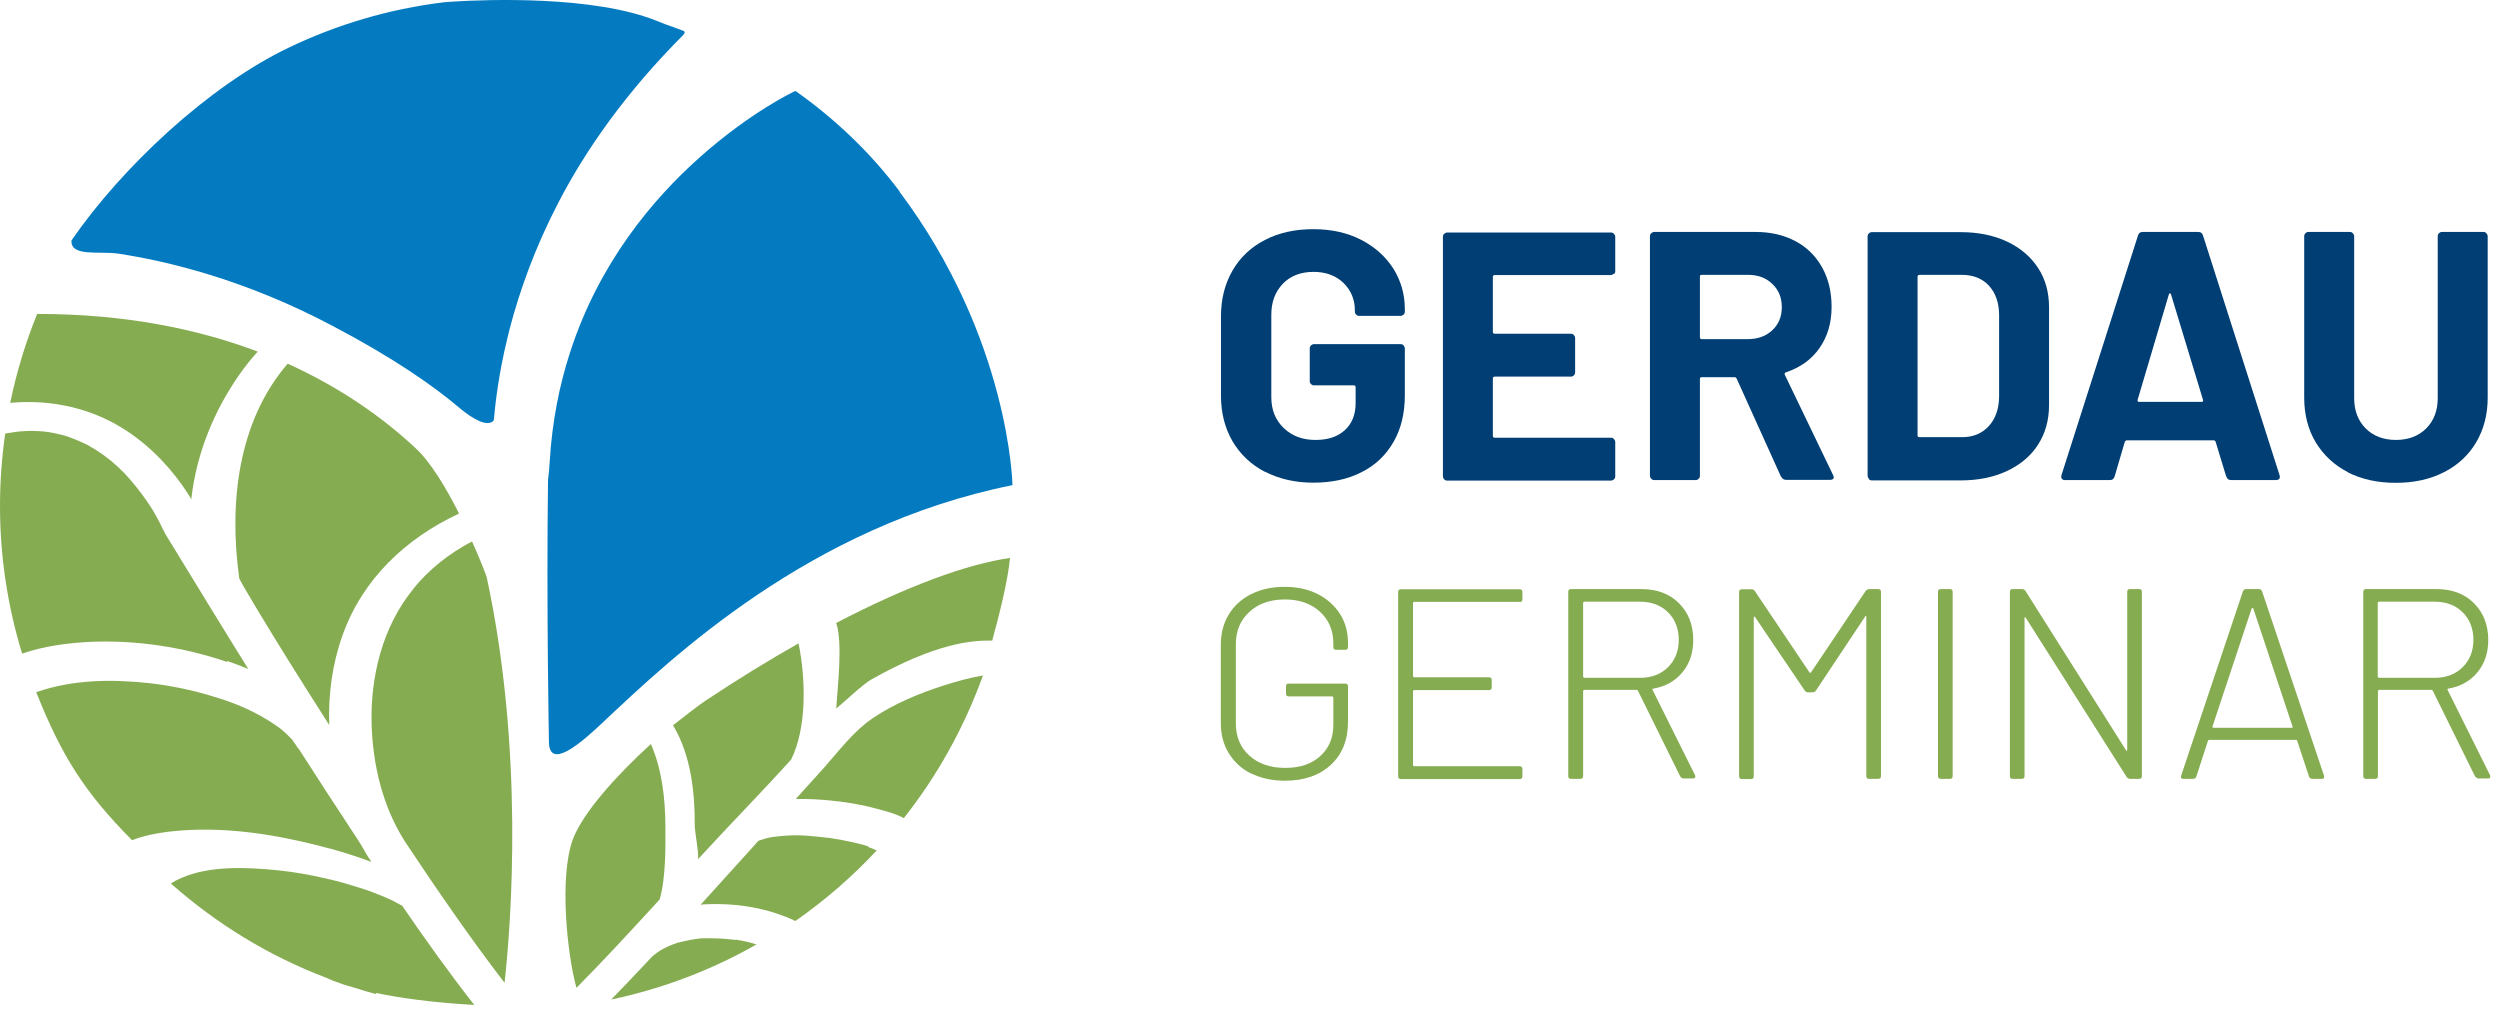
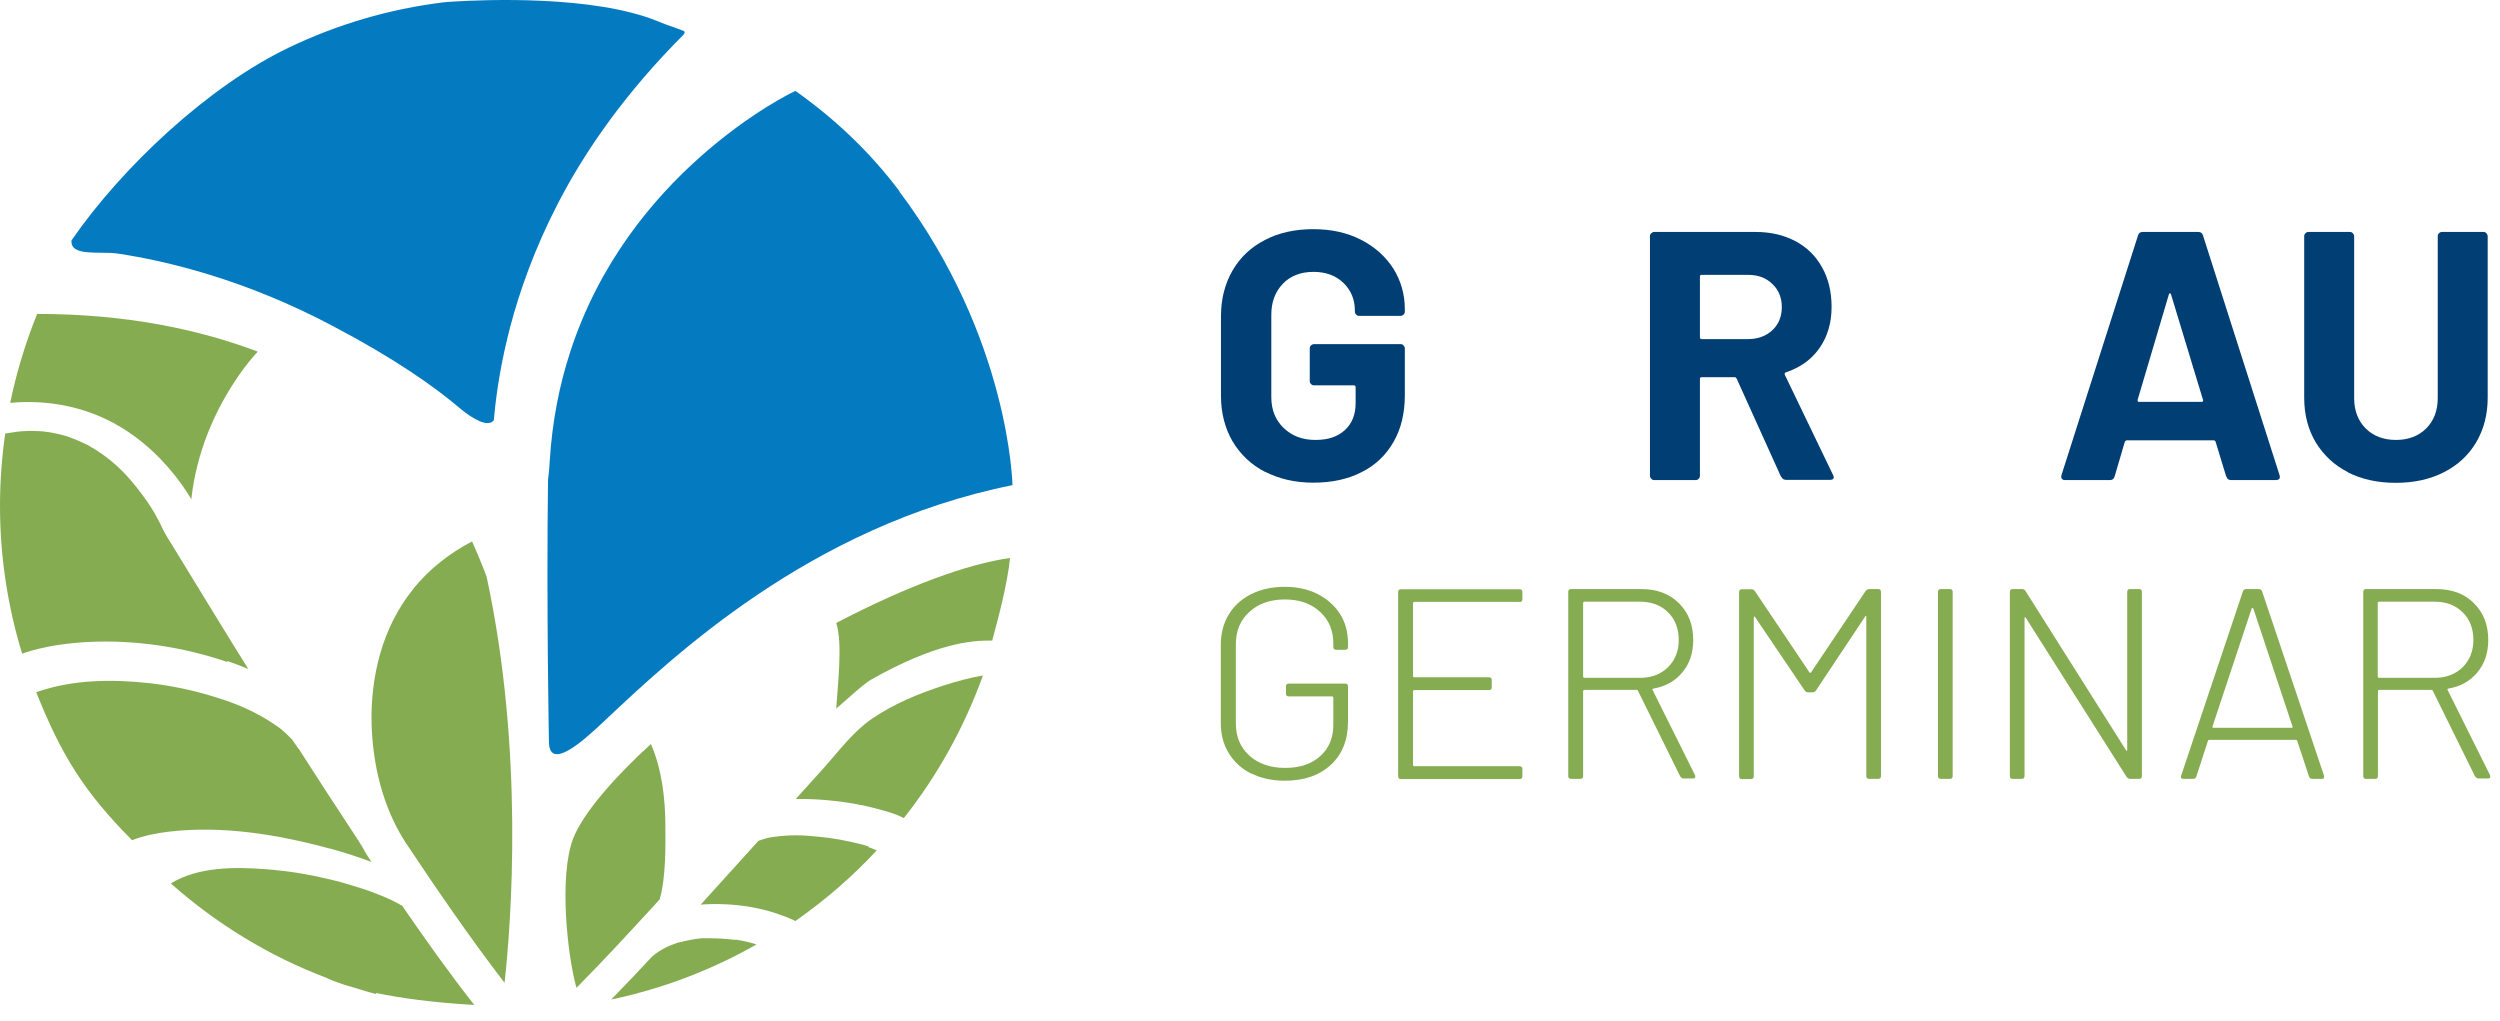
<svg xmlns="http://www.w3.org/2000/svg" width="120" height="49" viewBox="0 0 120 49" fill="none">
  <path d="M60.06 37.136C59.597 36.904 59.24 36.574 58.982 36.155C58.723 35.736 58.599 35.255 58.599 34.702V30.958C58.599 30.406 58.723 29.915 58.982 29.496C59.231 29.077 59.597 28.748 60.06 28.516C60.524 28.284 61.059 28.168 61.665 28.168C62.271 28.168 62.788 28.284 63.252 28.516C63.706 28.748 64.063 29.069 64.321 29.47C64.58 29.88 64.704 30.343 64.704 30.878V31.056C64.704 31.145 64.66 31.19 64.571 31.19H64.134C64.045 31.19 64 31.145 64 31.056V30.887C64 30.263 63.786 29.755 63.358 29.363C62.931 28.971 62.369 28.774 61.674 28.774C60.978 28.774 60.399 28.971 59.971 29.372C59.535 29.764 59.321 30.281 59.321 30.923V34.72C59.321 35.362 59.535 35.879 59.971 36.271C60.408 36.663 60.978 36.859 61.692 36.859C62.405 36.859 62.949 36.672 63.367 36.298C63.786 35.923 64 35.424 64 34.791V33.481C64 33.481 63.983 33.427 63.947 33.427H61.861C61.772 33.427 61.727 33.383 61.727 33.294V32.946C61.727 32.857 61.772 32.812 61.861 32.812H64.571C64.66 32.812 64.704 32.857 64.704 32.946V34.64C64.704 35.513 64.428 36.209 63.876 36.717C63.323 37.225 62.592 37.474 61.674 37.474C61.068 37.474 60.533 37.358 60.069 37.127" fill="#86AC51" />
  <path d="M72.941 28.89H67.878C67.878 28.89 67.824 28.908 67.824 28.944V32.456C67.824 32.456 67.842 32.509 67.878 32.509H71.47C71.559 32.509 71.604 32.554 71.604 32.643V32.99C71.604 33.08 71.559 33.124 71.47 33.124H67.878C67.878 33.124 67.824 33.142 67.824 33.178V36.725C67.824 36.725 67.842 36.779 67.878 36.779H72.941C73.03 36.779 73.075 36.823 73.075 36.913V37.26C73.075 37.349 73.03 37.394 72.941 37.394H67.245C67.156 37.394 67.111 37.349 67.111 37.26V28.418C67.111 28.328 67.156 28.284 67.245 28.284H72.941C73.03 28.284 73.075 28.328 73.075 28.418V28.765C73.075 28.854 73.03 28.899 72.941 28.899" fill="#86AC51" />
  <path d="M80.66 37.287L78.619 33.151C78.619 33.151 78.592 33.115 78.566 33.115H76.043C76.043 33.115 75.99 33.133 75.99 33.169V37.251C75.99 37.341 75.945 37.385 75.856 37.385H75.41C75.321 37.385 75.276 37.341 75.276 37.251V28.409C75.276 28.32 75.321 28.275 75.41 28.275H78.779C79.528 28.275 80.134 28.498 80.589 28.953C81.044 29.407 81.275 29.995 81.275 30.718C81.275 31.333 81.106 31.85 80.758 32.269C80.411 32.688 79.947 32.955 79.359 33.053C79.314 33.071 79.305 33.089 79.323 33.115L81.365 37.216C81.365 37.216 81.374 37.251 81.374 37.278C81.374 37.341 81.338 37.367 81.266 37.367H80.83C80.749 37.367 80.696 37.341 80.669 37.278M75.99 28.935V32.483C75.99 32.483 76.007 32.536 76.043 32.536H78.717C79.27 32.536 79.716 32.367 80.063 32.028C80.402 31.689 80.58 31.252 80.58 30.718C80.58 30.183 80.411 29.728 80.063 29.389C79.724 29.051 79.27 28.881 78.717 28.881H76.043C76.043 28.881 75.99 28.899 75.99 28.935Z" fill="#86AC51" />
  <path d="M89.699 28.275H90.154C90.243 28.275 90.287 28.32 90.287 28.409V37.251C90.287 37.341 90.243 37.385 90.154 37.385H89.717C89.628 37.385 89.583 37.341 89.583 37.251V29.612C89.583 29.612 89.583 29.568 89.556 29.568C89.539 29.568 89.521 29.568 89.521 29.603L87.168 33.142C87.123 33.205 87.07 33.231 87.007 33.231H86.784C86.722 33.231 86.668 33.205 86.624 33.142L84.244 29.621C84.244 29.621 84.226 29.585 84.208 29.594C84.19 29.594 84.181 29.621 84.181 29.648V37.26C84.181 37.349 84.137 37.394 84.048 37.394H83.611C83.522 37.394 83.477 37.349 83.477 37.26V28.418C83.477 28.329 83.522 28.284 83.611 28.284H84.074C84.137 28.284 84.19 28.311 84.235 28.373L86.856 32.278C86.856 32.278 86.873 32.295 86.891 32.295C86.909 32.295 86.927 32.295 86.927 32.278L89.547 28.373C89.592 28.311 89.646 28.284 89.708 28.284" fill="#86AC51" />
  <path d="M93.024 37.251V28.409C93.024 28.32 93.069 28.275 93.158 28.275H93.594C93.684 28.275 93.728 28.32 93.728 28.409V37.251C93.728 37.341 93.684 37.385 93.594 37.385H93.158C93.069 37.385 93.024 37.341 93.024 37.251Z" fill="#86AC51" />
  <path d="M102.241 28.275H102.678C102.767 28.275 102.811 28.32 102.811 28.409V37.251C102.811 37.341 102.767 37.385 102.678 37.385H102.241C102.179 37.385 102.125 37.349 102.08 37.296L97.24 29.657C97.24 29.657 97.213 29.621 97.205 29.621C97.187 29.621 97.178 29.639 97.178 29.666V37.251C97.178 37.341 97.133 37.385 97.044 37.385H96.607C96.518 37.385 96.474 37.341 96.474 37.251V28.409C96.474 28.32 96.518 28.275 96.607 28.275H97.062C97.124 28.275 97.178 28.302 97.222 28.364L102.045 36.004C102.045 36.004 102.063 36.039 102.08 36.039C102.098 36.039 102.107 36.021 102.107 35.995V28.409C102.107 28.32 102.152 28.275 102.241 28.275Z" fill="#86AC51" />
  <path d="M110.834 37.278L110.263 35.549C110.263 35.549 110.237 35.513 110.21 35.513H106.038C106.038 35.513 105.994 35.522 105.985 35.549L105.423 37.278C105.396 37.349 105.343 37.385 105.263 37.385H104.799C104.701 37.385 104.665 37.341 104.692 37.242L107.661 28.382C107.687 28.311 107.741 28.275 107.821 28.275H108.418C108.498 28.275 108.552 28.311 108.579 28.382L111.556 37.242V37.296C111.565 37.358 111.529 37.385 111.449 37.385H110.994C110.914 37.385 110.861 37.349 110.834 37.278ZM106.208 34.916C106.208 34.916 106.234 34.934 106.252 34.934H109.996C109.996 34.934 110.032 34.934 110.041 34.916C110.049 34.907 110.058 34.889 110.041 34.871L108.16 29.211C108.16 29.211 108.133 29.184 108.115 29.184C108.097 29.184 108.088 29.193 108.079 29.211L106.199 34.871C106.199 34.871 106.199 34.907 106.199 34.916" fill="#86AC51" />
  <path d="M118.812 37.287L116.771 33.151C116.771 33.151 116.744 33.115 116.717 33.115H114.194C114.194 33.115 114.141 33.133 114.141 33.169V37.251C114.141 37.341 114.096 37.385 114.007 37.385H113.57C113.481 37.385 113.437 37.341 113.437 37.251V28.409C113.437 28.32 113.481 28.275 113.57 28.275H116.94C117.689 28.275 118.295 28.498 118.749 28.953C119.204 29.407 119.436 29.995 119.436 30.718C119.436 31.333 119.266 31.85 118.919 32.269C118.571 32.688 118.108 32.955 117.519 33.053C117.475 33.071 117.466 33.089 117.484 33.115L119.525 37.216C119.525 37.216 119.534 37.251 119.534 37.278C119.534 37.341 119.498 37.367 119.427 37.367H118.99C118.91 37.367 118.856 37.341 118.83 37.278M114.132 28.935V32.483C114.132 32.483 114.15 32.536 114.186 32.536H116.86C117.412 32.536 117.858 32.367 118.206 32.028C118.544 31.689 118.723 31.252 118.723 30.718C118.723 30.183 118.553 29.728 118.206 29.389C117.867 29.051 117.412 28.881 116.86 28.881H114.186C114.186 28.881 114.132 28.899 114.132 28.935Z" fill="#86AC51" />
  <path d="M60.72 22.65C60.051 22.303 59.535 21.812 59.16 21.18C58.795 20.547 58.607 19.825 58.607 18.996V15.181C58.607 14.352 58.795 13.621 59.16 12.988C59.526 12.355 60.043 11.865 60.72 11.517C61.389 11.169 62.164 11 63.038 11C63.911 11 64.66 11.169 65.329 11.508C65.988 11.847 66.505 12.31 66.879 12.89C67.245 13.478 67.432 14.12 67.432 14.842V14.958C67.432 15.011 67.414 15.065 67.37 15.1C67.334 15.136 67.281 15.163 67.227 15.163H65.239C65.186 15.163 65.132 15.145 65.097 15.1C65.052 15.065 65.034 15.011 65.034 14.958V14.904C65.034 14.387 64.856 13.942 64.491 13.585C64.125 13.229 63.644 13.05 63.047 13.05C62.449 13.05 61.941 13.237 61.576 13.621C61.21 14.004 61.023 14.494 61.023 15.109V19.058C61.023 19.673 61.219 20.163 61.62 20.547C62.021 20.93 62.521 21.117 63.136 21.117C63.751 21.117 64.196 20.966 64.544 20.654C64.892 20.342 65.07 19.905 65.07 19.352V18.586C65.07 18.532 65.043 18.497 64.981 18.497H63.073C63.02 18.497 62.966 18.479 62.931 18.434C62.886 18.398 62.868 18.345 62.868 18.292V16.723C62.868 16.669 62.886 16.616 62.931 16.58C62.966 16.544 63.02 16.518 63.073 16.518H67.227C67.281 16.518 67.334 16.535 67.37 16.58C67.405 16.625 67.432 16.669 67.432 16.723V18.969C67.432 19.834 67.254 20.582 66.888 21.215C66.523 21.848 66.015 22.338 65.346 22.668C64.687 23.007 63.911 23.168 63.038 23.168C62.164 23.168 61.398 22.989 60.72 22.642" fill="#003E74" />
-   <path d="M77.469 13.139C77.469 13.139 77.38 13.202 77.327 13.202H71.746C71.693 13.202 71.657 13.228 71.657 13.291V15.929C71.657 15.983 71.684 16.018 71.746 16.018H75.401C75.455 16.018 75.508 16.036 75.544 16.081C75.579 16.116 75.606 16.17 75.606 16.224V17.873C75.606 17.926 75.588 17.98 75.544 18.015C75.508 18.06 75.455 18.078 75.401 18.078H71.746C71.693 18.078 71.657 18.104 71.657 18.167V20.921C71.657 20.975 71.684 21.01 71.746 21.01H77.327C77.38 21.01 77.434 21.028 77.469 21.073C77.505 21.108 77.532 21.162 77.532 21.215V22.864C77.532 22.918 77.514 22.971 77.469 23.007C77.434 23.043 77.38 23.069 77.327 23.069H69.465C69.411 23.069 69.358 23.052 69.322 23.007C69.286 22.971 69.26 22.918 69.26 22.864V11.365C69.26 11.312 69.277 11.258 69.322 11.223C69.367 11.187 69.411 11.16 69.465 11.16H77.327C77.38 11.16 77.434 11.178 77.469 11.223C77.505 11.267 77.532 11.312 77.532 11.365V13.014C77.532 13.068 77.514 13.121 77.469 13.157" fill="#003E74" />
  <path d="M85.492 22.891L83.361 18.176C83.335 18.131 83.308 18.104 83.263 18.104H81.677C81.623 18.104 81.596 18.131 81.596 18.194V22.838C81.596 22.891 81.579 22.945 81.534 22.98C81.498 23.025 81.445 23.043 81.391 23.043H79.403C79.35 23.043 79.296 23.025 79.261 22.98C79.225 22.945 79.198 22.891 79.198 22.838V11.339C79.198 11.285 79.216 11.232 79.261 11.196C79.296 11.161 79.35 11.134 79.403 11.134H84.27C85.001 11.134 85.634 11.285 86.187 11.579C86.74 11.874 87.159 12.293 87.462 12.836C87.765 13.38 87.916 14.013 87.916 14.726C87.916 15.502 87.72 16.161 87.337 16.705C86.954 17.258 86.41 17.641 85.723 17.873C85.661 17.899 85.652 17.935 85.67 17.989L87.988 22.802C88.005 22.847 88.023 22.882 88.023 22.9C88.023 22.989 87.961 23.034 87.836 23.034H85.741C85.625 23.034 85.545 22.98 85.501 22.882M81.596 13.282V16.188C81.596 16.241 81.623 16.277 81.677 16.277H83.905C84.377 16.277 84.77 16.134 85.073 15.849C85.376 15.564 85.527 15.198 85.527 14.744C85.527 14.289 85.376 13.915 85.073 13.63C84.77 13.335 84.386 13.193 83.905 13.193H81.677C81.623 13.193 81.596 13.22 81.596 13.273" fill="#003E74" />
-   <path d="M89.708 22.989C89.708 22.989 89.645 22.9 89.645 22.846V11.348C89.645 11.294 89.663 11.241 89.708 11.205C89.744 11.16 89.797 11.143 89.85 11.143H94.103C94.949 11.143 95.698 11.294 96.34 11.597C96.982 11.9 97.472 12.319 97.829 12.863C98.185 13.407 98.354 14.04 98.354 14.753V19.45C98.354 20.163 98.176 20.796 97.829 21.34C97.481 21.884 96.982 22.303 96.34 22.606C95.698 22.909 94.949 23.06 94.103 23.06H89.85C89.797 23.06 89.744 23.043 89.708 22.998M92.132 20.983H94.192C94.718 20.983 95.136 20.805 95.457 20.458C95.778 20.11 95.948 19.637 95.957 19.049V15.136C95.957 14.548 95.796 14.075 95.475 13.719C95.154 13.371 94.718 13.193 94.174 13.193H92.132C92.079 13.193 92.043 13.22 92.043 13.282V20.903C92.043 20.957 92.07 20.983 92.132 20.983Z" fill="#003E74" />
  <path d="M106.858 22.873L106.35 21.206C106.332 21.162 106.297 21.135 106.261 21.135H102.072C102.072 21.135 102.009 21.162 101.991 21.206L101.501 22.873C101.465 22.989 101.394 23.043 101.278 23.043H99.121C99.05 23.043 99.005 23.025 98.969 22.98C98.934 22.945 98.934 22.882 98.952 22.802L102.624 11.303C102.66 11.187 102.731 11.134 102.847 11.134H105.521C105.637 11.134 105.708 11.187 105.744 11.303L109.417 22.802C109.417 22.802 109.434 22.855 109.434 22.891C109.434 22.989 109.372 23.043 109.247 23.043H107.09C106.974 23.043 106.903 22.989 106.867 22.873M102.678 19.29H105.673C105.744 19.29 105.762 19.254 105.744 19.192L104.211 14.138C104.211 14.138 104.184 14.075 104.157 14.075C104.131 14.075 104.122 14.102 104.104 14.138L102.606 19.192C102.597 19.263 102.615 19.29 102.678 19.29Z" fill="#003E74" />
  <path d="M112.706 22.668C112.046 22.33 111.529 21.848 111.155 21.233C110.789 20.618 110.602 19.905 110.602 19.094V11.339C110.602 11.285 110.62 11.232 110.664 11.196C110.7 11.152 110.754 11.134 110.807 11.134H112.795C112.848 11.134 112.902 11.152 112.937 11.196C112.973 11.241 113 11.285 113 11.339V19.112C113 19.709 113.187 20.199 113.553 20.565C113.918 20.93 114.408 21.117 115.006 21.117C115.603 21.117 116.093 20.93 116.458 20.565C116.824 20.199 117.011 19.709 117.011 19.112V11.339C117.011 11.285 117.029 11.232 117.074 11.196C117.109 11.152 117.163 11.134 117.216 11.134H119.204C119.257 11.134 119.311 11.152 119.347 11.196C119.382 11.241 119.409 11.285 119.409 11.339V19.094C119.409 19.896 119.222 20.609 118.856 21.233C118.491 21.848 117.974 22.33 117.305 22.668C116.646 23.007 115.87 23.176 114.997 23.176C114.123 23.176 113.356 23.007 112.688 22.668" fill="#003E74" />
  <path d="M5.553 20.363C6.819 21.067 7.907 22.11 8.744 23.287C8.905 23.51 9.048 23.741 9.19 23.973C9.19 23.946 9.19 23.92 9.19 23.893C9.44 21.762 10.26 19.748 11.481 17.992C11.757 17.6 12.052 17.225 12.372 16.878C9.52 15.799 6.026 15.068 1.783 15.068C1.23 16.432 0.793 17.867 0.49 19.338C2.237 19.177 3.993 19.498 5.544 20.354" fill="#86AC51" />
  <path d="M10.911 31.728C11.24 31.844 11.579 31.969 11.918 32.112C11.205 30.98 8.682 26.852 8.281 26.193C8.121 25.934 7.951 25.676 7.817 25.399C7.711 25.177 7.604 24.954 7.479 24.74C7.452 24.686 7.416 24.633 7.39 24.579C7.327 24.481 7.274 24.392 7.211 24.294C7.087 24.107 6.962 23.92 6.819 23.733C6.061 22.707 5.313 21.977 4.207 21.361C4.19 21.361 4.011 21.263 3.985 21.255C3.904 21.219 3.824 21.183 3.744 21.148C3.574 21.076 3.405 21.014 3.236 20.951C3.2 20.942 3.182 20.934 3.164 20.925C3.156 20.925 3.147 20.925 3.12 20.916C3.031 20.889 2.942 20.862 2.844 20.844C2.683 20.809 2.532 20.773 2.371 20.746C2.344 20.746 2.086 20.711 2.095 20.711C2.006 20.711 1.925 20.693 1.836 20.693C1.622 20.684 1.417 20.675 1.203 20.693C1.016 20.693 0.606 20.746 0.25 20.809C0.089 21.941 0 23.1 0 24.276C0 26.745 0.374 29.125 1.061 31.372C2.104 31.015 3.227 30.864 4.323 30.81C6.534 30.712 8.816 31.06 10.902 31.773" fill="#86AC51" />
  <path d="M15.813 40.722C16.491 40.909 17.168 41.123 17.828 41.373C17.355 40.66 17.596 40.945 17.133 40.241C16.197 38.824 15.27 37.397 14.351 35.962C14.307 35.918 14.271 35.873 14.245 35.82C14.182 35.73 14.12 35.641 14.057 35.552C14.039 35.534 14.039 35.517 14.03 35.508C14.03 35.508 14.03 35.508 14.022 35.499C13.879 35.356 13.745 35.213 13.585 35.08C13.505 35.008 13.415 34.937 13.326 34.875C13.326 34.875 13.326 34.875 13.317 34.875C13.282 34.848 13.246 34.821 13.21 34.794C13.005 34.652 12.791 34.527 12.578 34.402C11.758 33.939 11.044 33.671 10.117 33.395C9.172 33.11 8.201 32.914 7.229 32.798C5.375 32.593 3.494 32.611 1.738 33.226C2.959 36.283 4.056 38.03 6.338 40.33C6.908 40.107 7.523 39.991 8.103 39.92C10.679 39.617 13.335 40.054 15.822 40.731" fill="#86AC51" />
-   <path d="M11.481 27.744C11.499 27.886 13.05 30.427 13.834 31.684C14.485 32.727 15.145 33.769 15.804 34.803C15.751 33.342 15.947 31.871 16.446 30.48C17.409 27.788 19.486 25.836 22.035 24.651C21.429 23.447 20.689 22.199 19.949 21.513C18.461 20.122 16.446 18.651 13.808 17.457C11.454 20.185 10.973 24.071 11.481 27.735" fill="#86AC51" />
  <path d="M17.632 42.728C17.685 42.746 17.747 42.764 17.632 42.728V42.728Z" fill="#86AC51" />
  <path d="M19.833 28.278C18.354 30.097 17.774 32.477 17.837 34.786C17.899 36.72 18.363 38.69 19.414 40.357C19.432 40.383 19.441 40.401 19.459 40.428C20.983 42.719 22.543 44.992 24.219 47.176C24.54 44.261 25.164 36.078 23.363 27.708C23.346 27.637 23.078 26.924 22.659 25.988C21.572 26.558 20.6 27.316 19.825 28.278" fill="#86AC51" />
  <path d="M19.254 43.45C19.254 43.45 19.245 43.45 19.236 43.441C19.147 43.388 19.058 43.343 18.96 43.289C18.862 43.236 18.764 43.191 18.666 43.147C18.648 43.147 18.639 43.138 18.63 43.129C18.63 43.129 18.621 43.129 18.603 43.12C18.55 43.102 18.505 43.076 18.461 43.058C18.229 42.96 17.997 42.871 17.765 42.781C17.712 42.764 17.667 42.746 17.614 42.728C17.614 42.728 17.614 42.728 17.605 42.728C17.489 42.692 17.373 42.648 17.257 42.612C17.008 42.532 16.749 42.461 16.491 42.38C16.446 42.371 16.241 42.309 16.206 42.3C16.17 42.3 15.956 42.238 15.911 42.229C14.779 41.961 13.897 41.81 12.747 41.721C11.356 41.614 9.502 41.587 8.201 42.407C10.385 44.341 12.907 45.892 15.688 46.944C15.688 46.944 16.09 47.158 17.035 47.417C17.364 47.524 17.694 47.622 18.033 47.711C18.042 47.693 18.06 47.684 18.069 47.666C19.174 47.898 20.716 48.121 22.766 48.237C21.554 46.695 20.413 45.09 19.299 43.468C19.29 43.468 19.272 43.45 19.263 43.441" fill="#86AC51" />
  <path d="M35.308 45.117C35.308 45.117 35.183 45.099 35.147 45.099C34.978 45.081 34.809 45.063 34.639 45.054C34.452 45.045 34.265 45.037 34.078 45.037C33.98 45.037 33.891 45.037 33.792 45.037C33.766 45.037 33.739 45.037 33.712 45.037C33.712 45.037 33.694 45.037 33.685 45.037C33.32 45.072 32.964 45.144 32.607 45.233C32.58 45.233 32.571 45.242 32.553 45.242C32.545 45.242 32.527 45.251 32.5 45.26C32.411 45.295 32.322 45.322 32.233 45.358C32.143 45.393 32.054 45.429 31.974 45.473C31.974 45.473 31.823 45.554 31.814 45.554C31.6 45.678 31.439 45.794 31.297 45.919C30.655 46.614 29.995 47.301 29.336 47.978C31.823 47.452 34.176 46.552 36.315 45.331C36.048 45.251 35.78 45.179 35.504 45.135C35.442 45.126 35.37 45.108 35.308 45.099" fill="#86AC51" />
  <path d="M41.69 40.633C41.61 40.606 41.53 40.58 41.45 40.553C41.432 40.553 41.396 40.544 41.369 40.535C40.683 40.357 39.979 40.223 39.266 40.161C38.499 40.081 37.973 40.063 37.135 40.17C37.055 40.179 36.966 40.196 36.886 40.214C36.85 40.223 36.814 40.232 36.77 40.241C36.645 40.277 36.529 40.321 36.404 40.357C36.244 40.535 36.092 40.705 35.932 40.883C35.165 41.73 34.399 42.576 33.632 43.423C34.015 43.388 34.408 43.388 34.8 43.405C35.638 43.441 36.493 43.584 37.287 43.851C37.581 43.949 37.884 44.065 38.178 44.208C39.596 43.218 40.906 42.086 42.082 40.82C42.056 40.803 42.029 40.794 42.002 40.785C41.895 40.74 41.788 40.696 41.681 40.66" fill="#86AC51" />
  <path d="M31.662 43.182C31.965 42.14 31.947 40.597 31.938 39.59C31.93 38.316 31.769 36.916 31.243 35.713C29.603 37.201 27.99 39.002 27.508 40.259C26.822 42.077 27.232 45.848 27.669 47.417C28.943 46.133 30.165 44.805 31.386 43.477C31.475 43.379 31.564 43.281 31.653 43.182" fill="#86AC51" />
  <path d="M41.877 34.483C40.959 35.107 40.264 36.051 39.533 36.872C39.087 37.362 38.642 37.861 38.196 38.351C38.74 38.342 39.275 38.369 39.756 38.414C40.558 38.485 41.361 38.619 42.136 38.833C42.528 38.94 42.992 39.056 43.384 39.269C44.997 37.228 46.281 34.919 47.181 32.424C46.539 32.531 45.898 32.709 45.291 32.905C44.106 33.288 42.911 33.779 41.877 34.483Z" fill="#86AC51" />
  <path d="M40.139 34.01C40.469 33.743 41.432 32.834 41.815 32.62C44.899 30.881 46.62 30.73 47.627 30.748C47.948 29.553 48.349 28.047 48.483 26.781C46.432 27.075 43.58 28.109 40.139 29.901C40.46 30.881 40.202 32.958 40.139 34.01Z" fill="#86AC51" />
-   <path d="M33.516 41.23C34.836 39.786 36.663 37.914 37.973 36.461C38.74 34.919 38.677 32.575 38.33 30.881C36.912 31.684 35.415 32.602 33.846 33.645C33.534 33.85 32.669 34.527 32.304 34.812C33.151 36.212 33.356 37.995 33.347 39.59C33.347 39.974 33.543 40.838 33.507 41.23" fill="#86AC51" />
  <path d="M43.179 9.185C41.761 7.295 40.05 5.682 38.178 4.363C38.134 4.38 36.039 5.37 33.614 7.527C31.323 9.559 28.747 12.635 27.366 16.904C26.849 18.491 26.501 20.238 26.385 22.164C26.367 22.493 26.34 22.779 26.305 23.028C26.225 29.143 26.349 35.588 26.349 35.588C26.349 37.014 27.918 35.641 28.952 34.661C32.224 31.586 38.847 25.248 48.599 23.287C48.599 23.287 48.474 16.254 43.17 9.194" fill="#047BC1" />
  <path d="M32.83 1.626C32.919 1.537 32.812 1.483 32.812 1.483C32.518 1.367 32.224 1.269 31.93 1.162C31.796 1.109 31.662 1.056 31.502 0.993C28.471 -0.219 23.337 -0.023 21.768 0.075C21.465 0.093 21.295 0.111 21.295 0.111C18.666 0.432 16.17 1.18 13.879 2.277C10.01 4.122 5.847 8.035 3.432 11.538C3.369 12.341 4.778 12.046 5.651 12.171C7.969 12.519 11.731 13.401 15.956 15.639C18.924 17.198 20.832 18.544 22.053 19.579C22.686 20.113 23.417 20.532 23.702 20.176C23.773 19.391 23.925 17.992 24.362 16.2C24.406 16.04 24.442 15.87 24.486 15.701C24.941 13.989 25.645 11.957 26.777 9.773C28.114 7.179 30.067 4.407 32.83 1.644" fill="#047BC1" />
</svg>